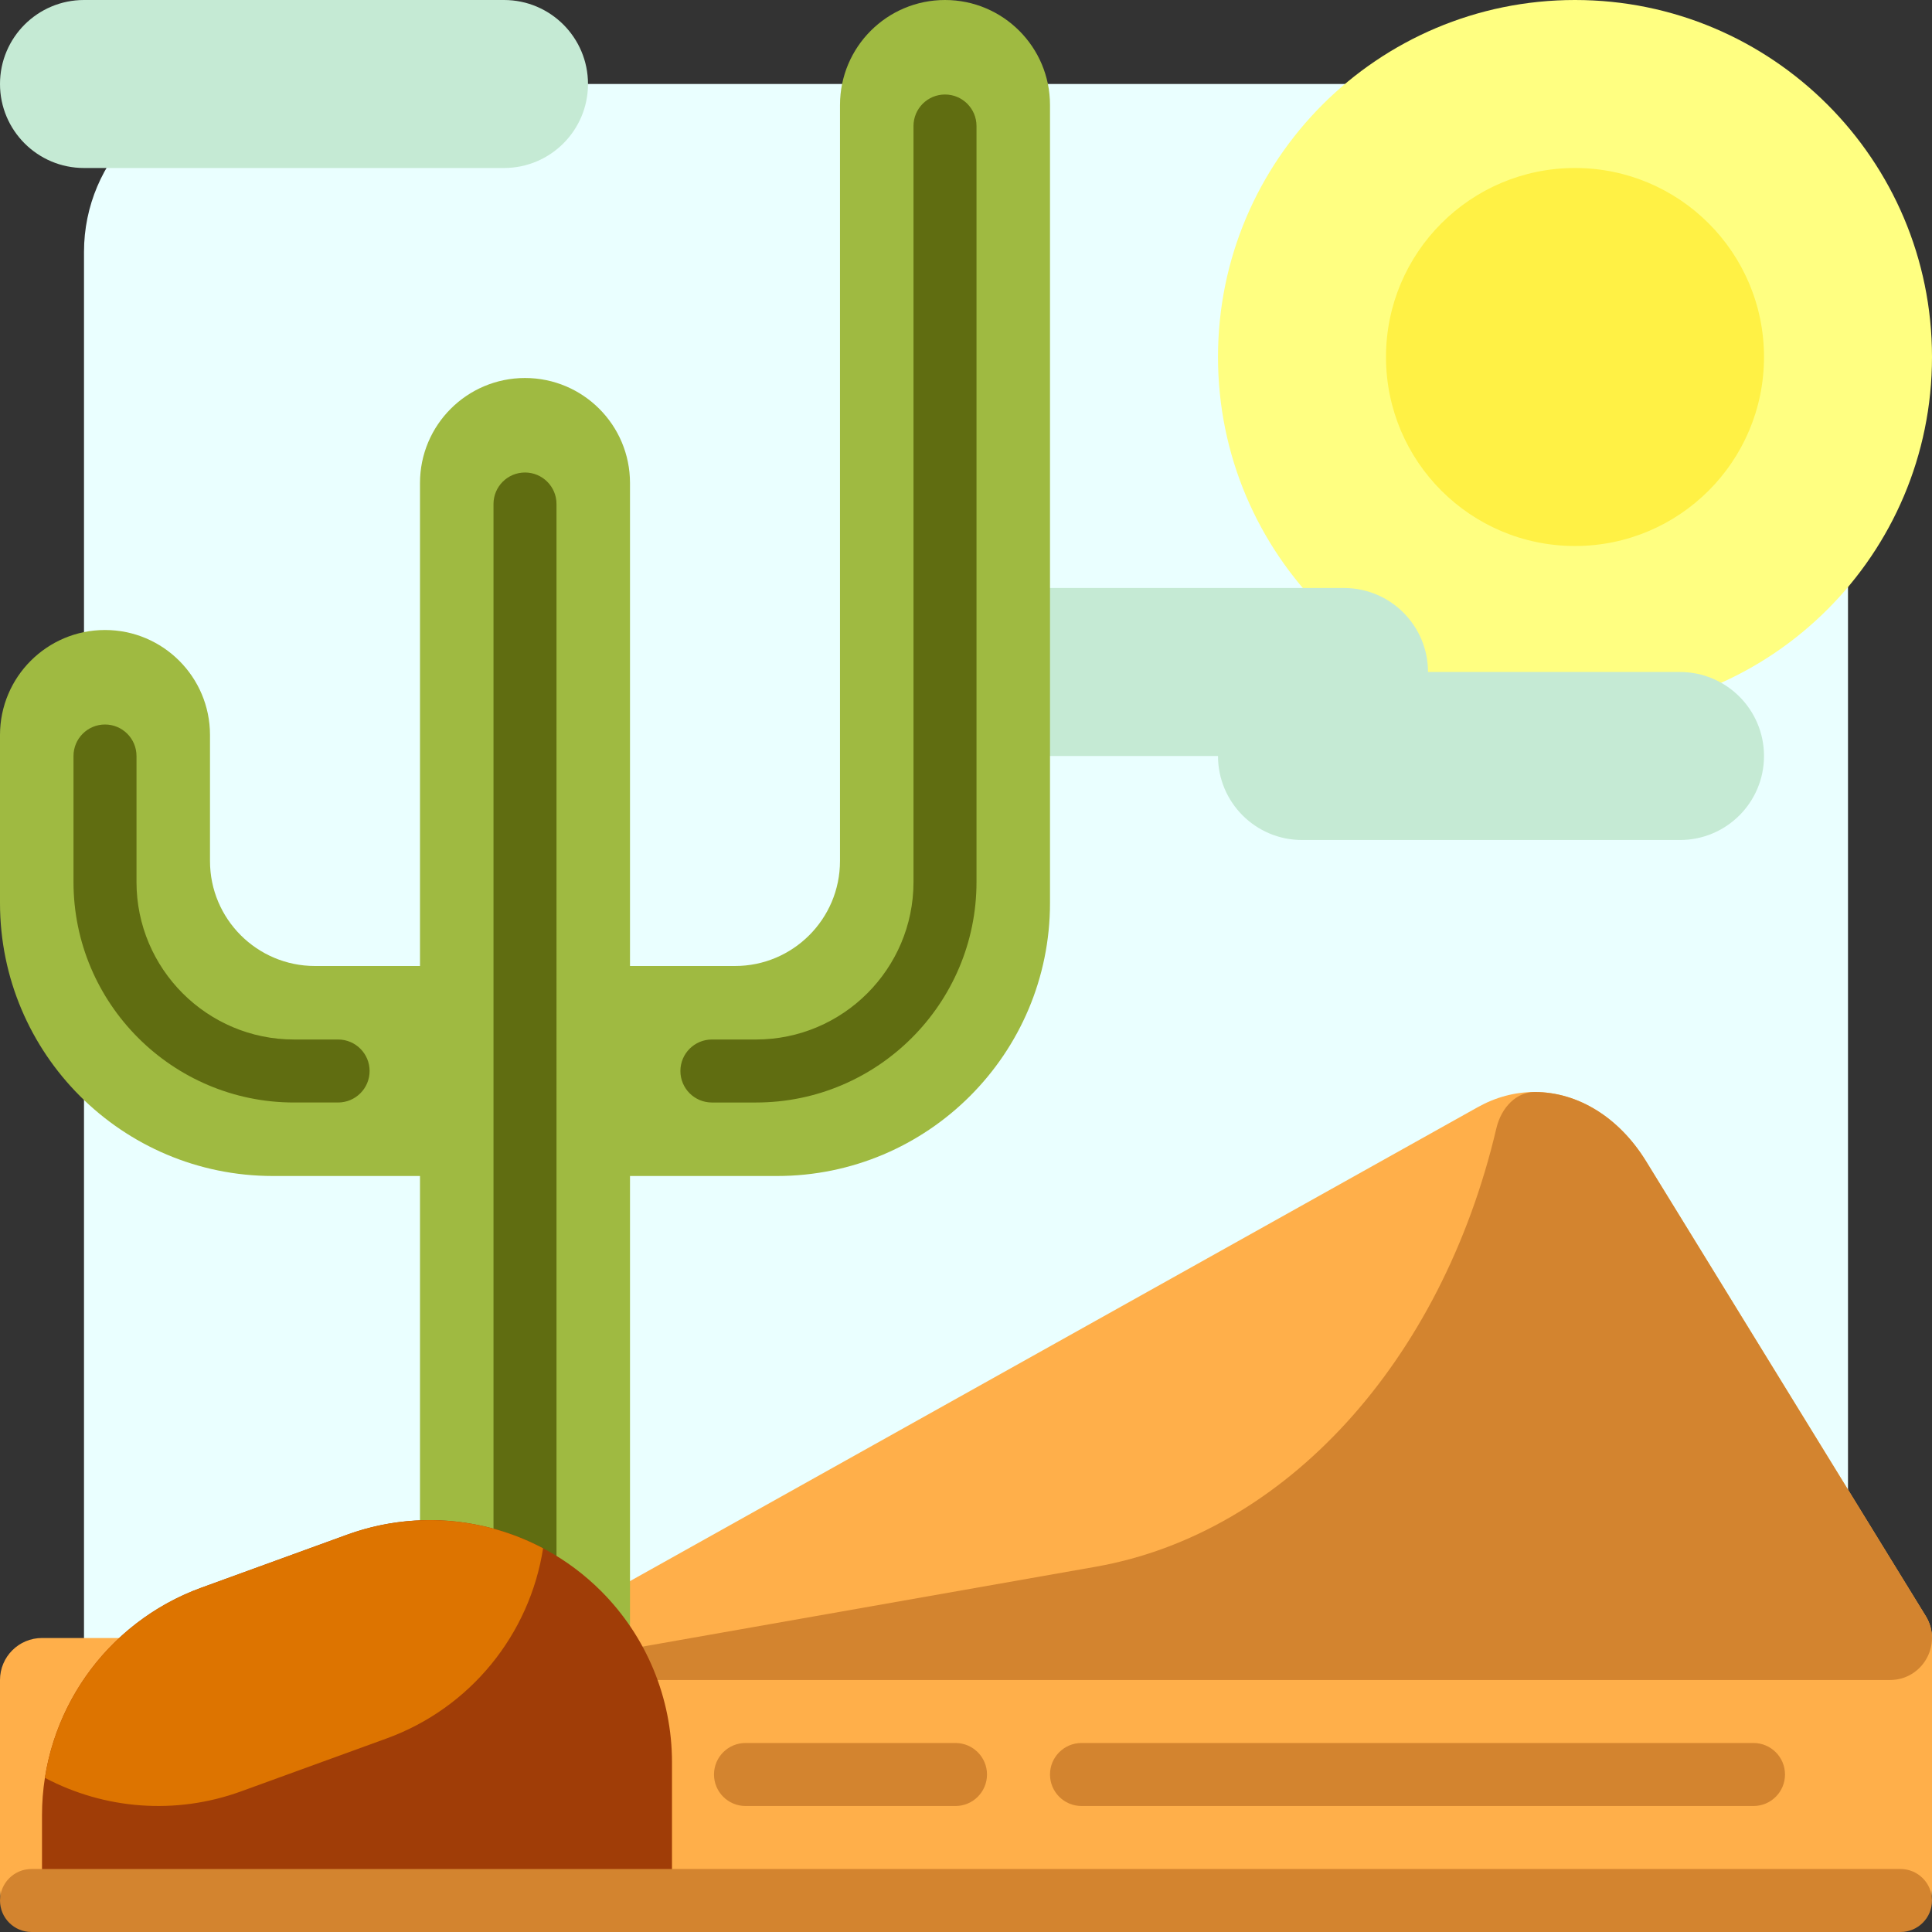
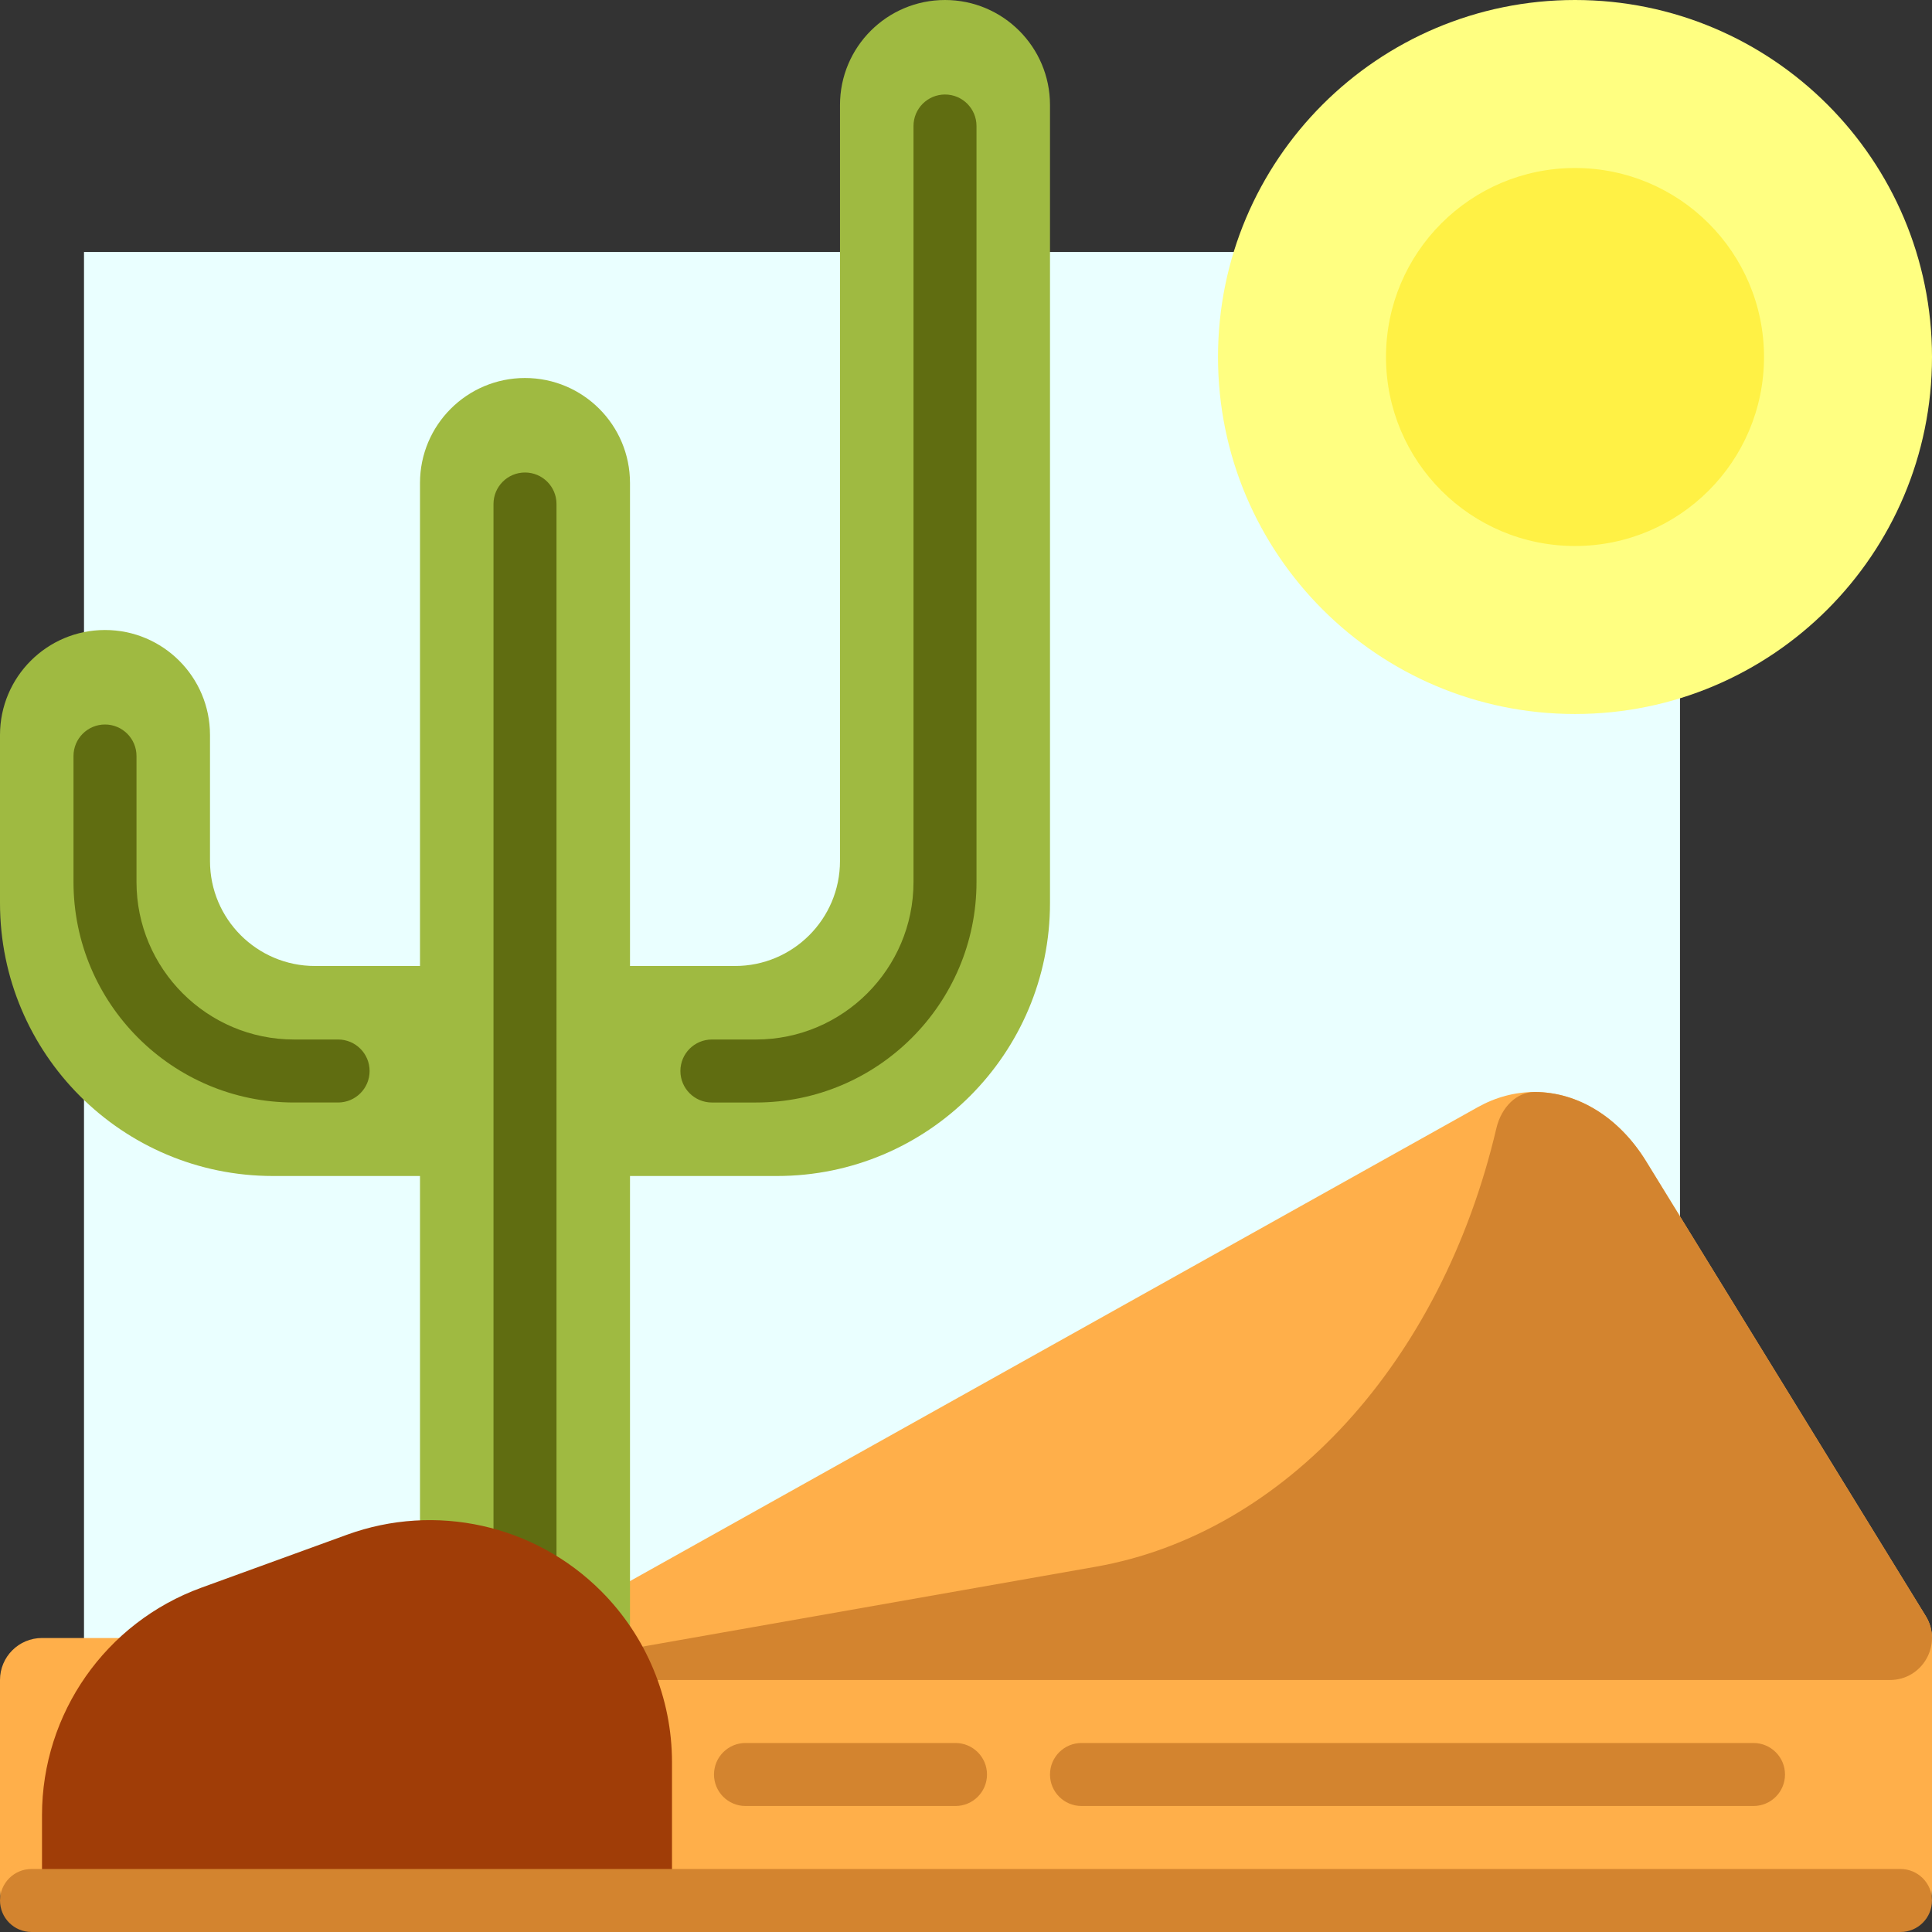
<svg xmlns="http://www.w3.org/2000/svg" height="800px" width="800px" version="1.1" id="Layer_1" viewBox="0 0 512 512" xml:space="preserve">
  <rect x="0" y="0" width="512" height="512" fill="#333333" stroke="none" />
-   <path style="fill:#EAFFFF;" d="M445.217,489.739H66.783c-24.588,0-44.522-19.934-44.522-44.522V66.783  c0-24.588,19.933-44.522,44.522-44.522h378.435c24.588,0,44.522,19.933,44.522,44.522v378.435  C489.739,469.806,469.806,489.739,445.217,489.739z" />
+   <path style="fill:#EAFFFF;" d="M445.217,489.739H66.783c-24.588,0-44.522-19.934-44.522-44.522V66.783  h378.435c24.588,0,44.522,19.933,44.522,44.522v378.435  C489.739,469.806,469.806,489.739,445.217,489.739z" />
  <path style="fill:#FFFF81;" d="M417.391,0C469.642,0,512,42.358,512,94.609s-42.358,94.609-94.609,94.609  s-94.609-42.358-94.609-94.609S365.141,0,417.391,0z" />
  <path style="fill:#FFF145;" d="M417.391,44.522c27.662,0,50.087,22.424,50.087,50.087s-22.424,50.087-50.087,50.087  c-27.662,0-50.087-22.424-50.087-50.087S389.729,44.522,417.391,44.522z" />
-   <path style="fill:#C5EAD4;" d="M467.478,200.348L467.478,200.348c0,12.295-9.966,22.261-22.261,22.261H345.043  c-12.295,0-22.261-9.966-22.261-22.261h-44.522c-12.295,0-22.261-9.966-22.261-22.261l0,0c0-12.295,9.966-22.261,22.261-22.261  h77.913c12.295,0,22.261,9.966,22.261,22.261l0,0h66.783C457.512,178.087,467.478,188.053,467.478,200.348z M133.565,0H22.261  C9.966,0,0,9.966,0,22.261l0,0c0,12.295,9.966,22.261,22.261,22.261h111.304c12.295,0,22.261-9.966,22.261-22.261l0,0  C155.826,9.966,145.86,0,133.565,0z" />
  <path style="fill:#FFAF4A;" d="M512,434.087v66.783c0,6.147-4.983,11.13-11.13,11.13H11.13C4.983,512,0,507.017,0,500.87v-55.652  c0-6.147,4.983-11.13,11.13-11.13h128.847l251.631-140.669c4.75-2.656,9.881-4.027,15.066-4.027h0.001  c11.534,0,22.429,6.766,29.556,18.355l74.103,120.51c1.15,1.87,1.667,3.876,1.663,5.83L512,434.087L512,434.087z" />
  <g>
    <path style="fill:#D3842F;" d="M436.231,307.747l74.103,120.51c4.56,7.416-0.776,16.961-9.481,16.961H120.067l170.312-30.017   c50.137-8.836,91.629-54.241,106.173-116.185l0,0c1.341-5.712,5.456-9.624,10.123-9.624l0,0   C418.209,289.391,429.105,296.158,436.231,307.747z" />
    <path style="fill:#D3842F;" d="M473.043,470.261c0,4.61-3.736,8.348-8.348,8.348H286.609c-4.611,0-8.348-3.738-8.348-8.348   c0-4.61,3.736-8.348,8.348-8.348h178.087C469.307,461.913,473.043,465.651,473.043,470.261z M253.217,461.913h-55.652   c-4.61,0-8.348,3.738-8.348,8.348c0,4.61,3.738,8.348,8.348,8.348h55.652c4.61,0,8.348-3.738,8.348-8.348   C261.565,465.651,257.828,461.913,253.217,461.913z" />
  </g>
  <path style="fill:#9FBA41;" d="M278.261,27.826v211.478c0,39.956-32.392,72.348-72.348,72.348h-38.957V512h-55.652V311.652H72.348  C32.392,311.652,0,279.261,0,239.305v-44.522c0-15.368,12.458-27.826,27.826-27.826s27.826,12.458,27.826,27.826v33.391  C55.652,243.542,68.11,256,83.478,256h27.826V128c0-15.368,12.458-27.826,27.826-27.826s27.826,12.458,27.826,27.826v128h27.826  c15.368,0,27.826-12.458,27.826-27.826V27.826C222.609,12.458,235.067,0,250.435,0S278.261,12.458,278.261,27.826z" />
  <path style="fill:#606D11;" d="M97.948,283.826c0,4.61-3.738,8.348-8.348,8.348H77.913c-32.221,0-58.435-26.213-58.435-58.435  v-33.391c0-4.61,3.738-8.348,8.348-8.348s8.348,3.738,8.348,8.348v33.391c0,23.016,18.724,41.739,41.739,41.739H89.6  C94.21,275.478,97.948,279.216,97.948,283.826z M139.13,125.218c-4.61,0-8.348,3.738-8.348,8.348V500.87  c0,4.61,3.738,8.348,8.348,8.348c4.61,0,8.348-3.738,8.348-8.348V133.565C147.478,128.955,143.741,125.218,139.13,125.218z   M250.435,25.044c-4.61,0-8.348,3.738-8.348,8.348v200.348c0,23.016-18.724,41.739-41.739,41.739h-11.687  c-4.61,0-8.348,3.738-8.348,8.348s3.738,8.348,8.348,8.348h11.687c32.221,0,58.435-26.213,58.435-58.435V33.391  C258.783,28.781,255.045,25.044,250.435,25.044z" />
  <path style="fill:#A03D07;" d="M53.379,420.747l38.59-14.033c23.435-8.523,49.686-2.698,67.319,14.935l0,0  c12.036,12.038,18.798,28.363,18.798,45.384V512H11.13v-30.934C11.13,454.077,28.015,429.971,53.379,420.747z" />
-   <path style="fill:#DD7400;" d="M11.9,471.145c3.566-22.839,19.272-42.322,41.48-50.397l38.59-14.033  c17.321-6.299,36.176-4.753,51.956,3.598c-3.566,22.839-19.272,42.322-41.48,50.397l-38.59,14.033  C46.535,481.041,27.68,479.495,11.9,471.145z" />
  <path style="fill:#D3842F;" d="M512,503.652c0,4.61-3.736,8.348-8.348,8.348H8.348C3.738,512,0,508.263,0,503.652  s3.738-8.348,8.348-8.348h495.304C508.263,495.305,512,499.042,512,503.652z" />
</svg>